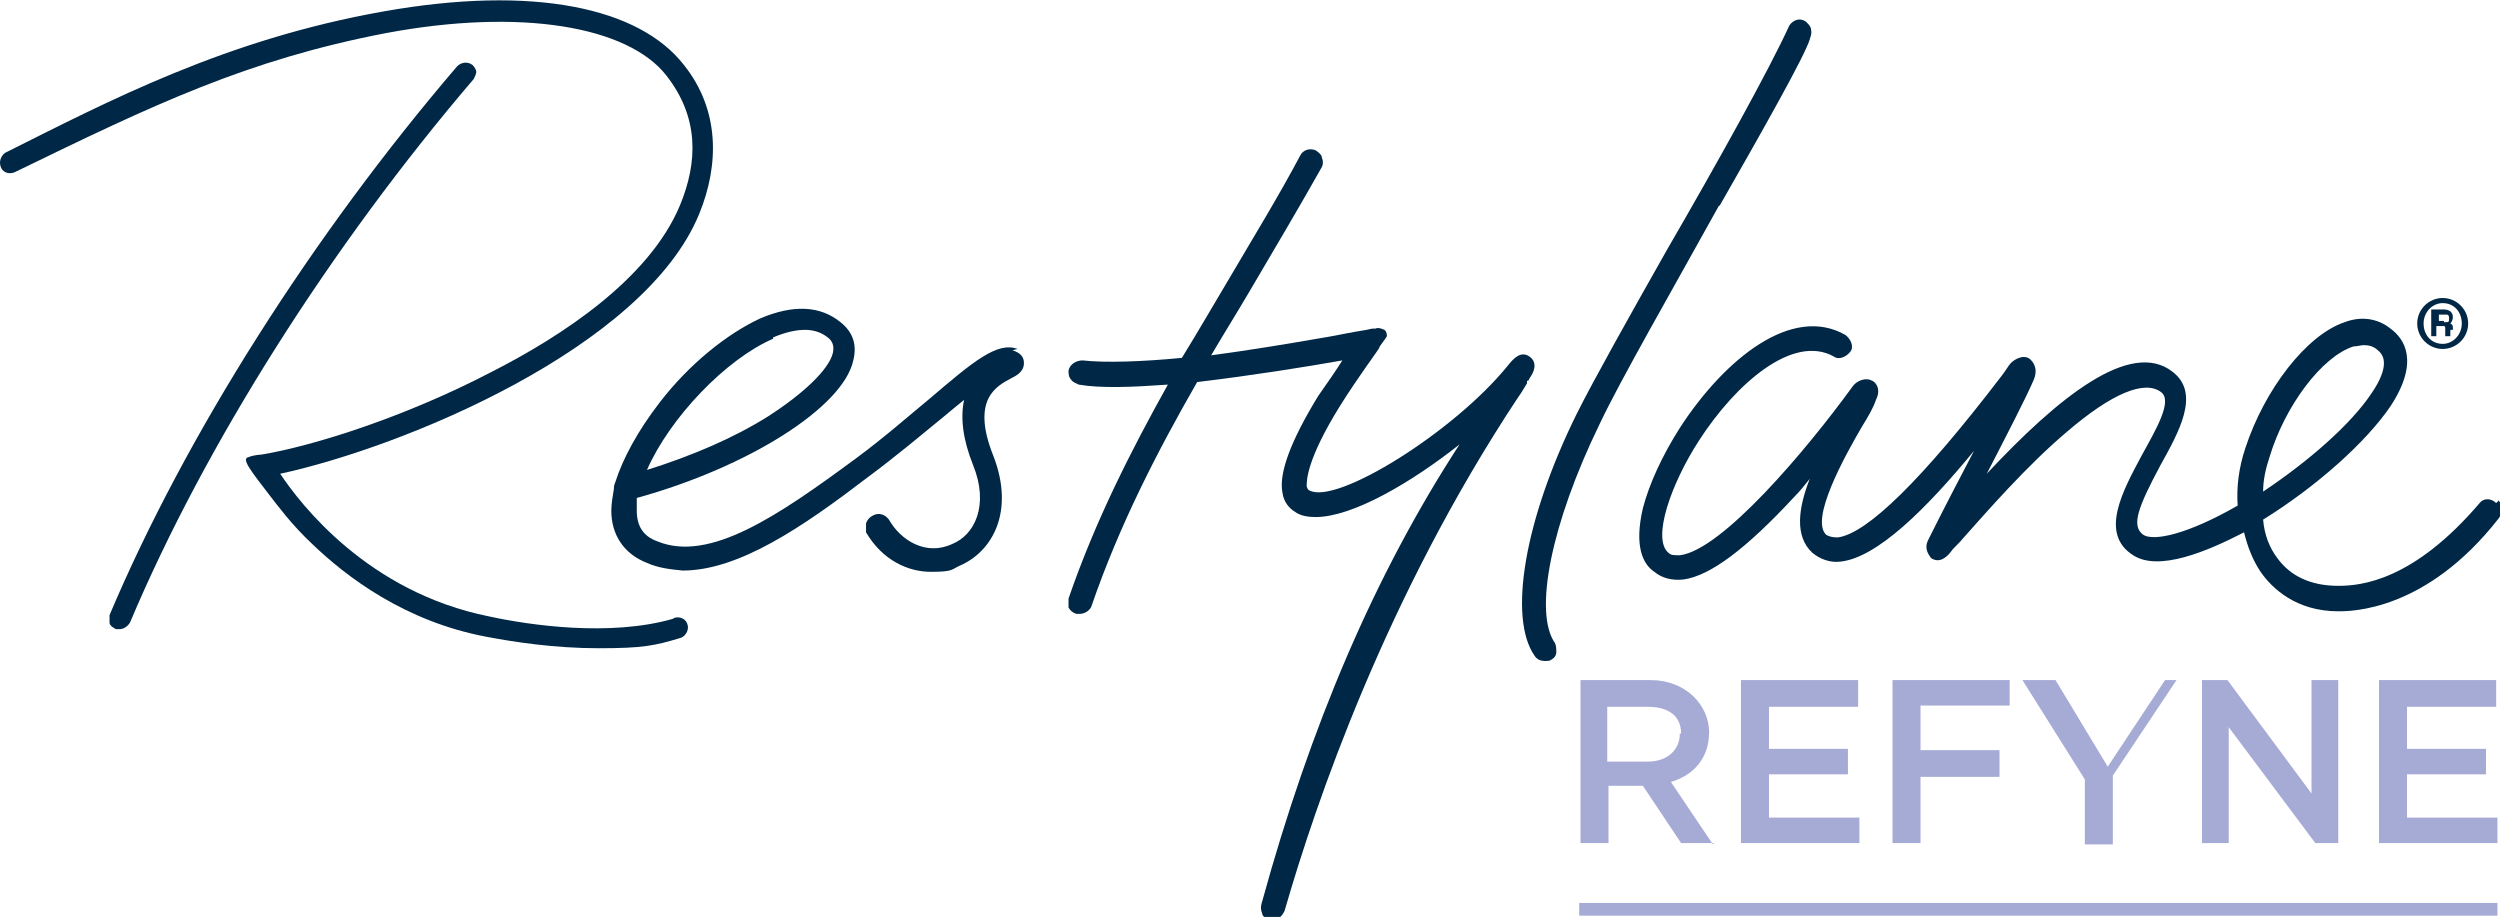
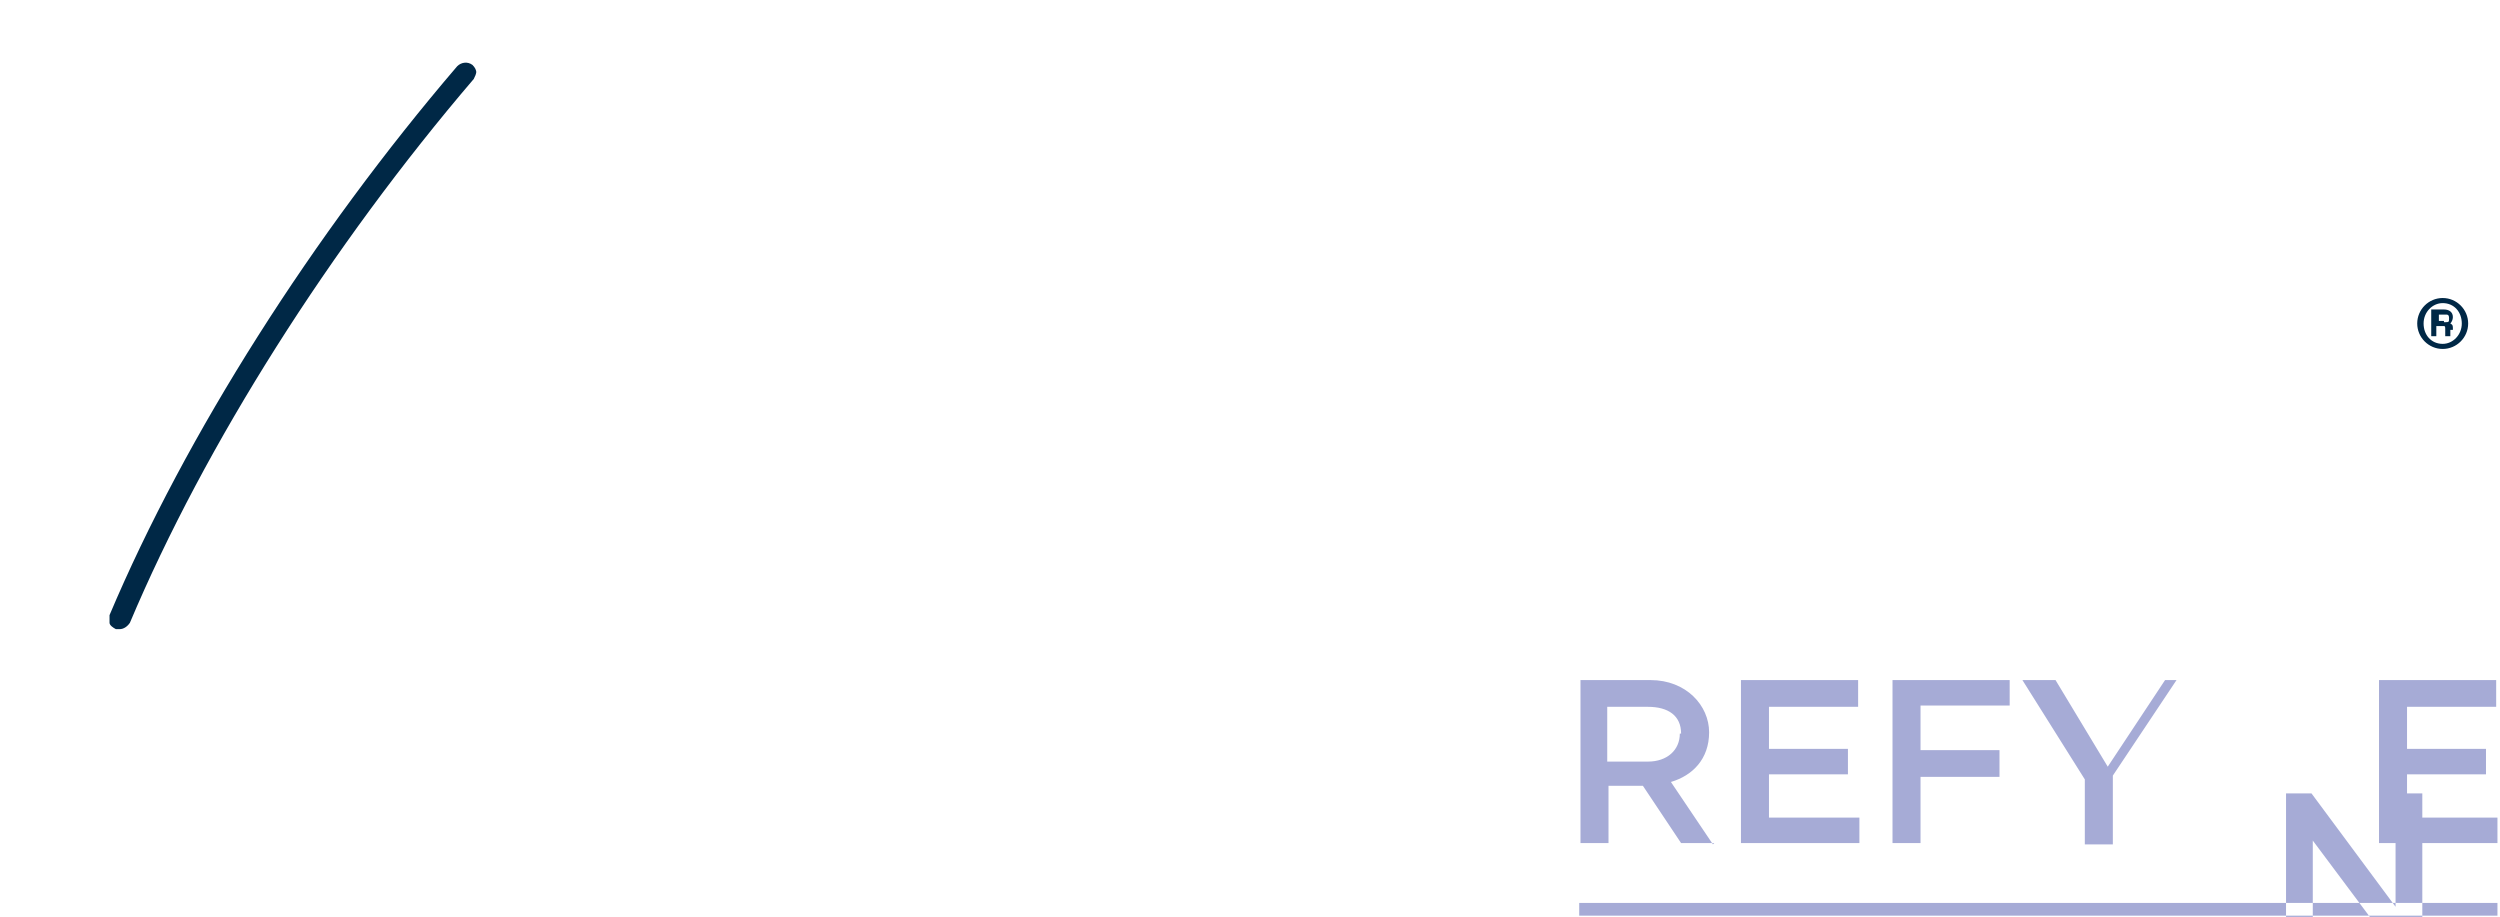
<svg xmlns="http://www.w3.org/2000/svg" id="Layer_1" viewBox="0 0 196.3 72">
  <defs>
    <style>      .st0 {        fill: #002846;      }      .st1 {        fill: #a6abd6;      }    </style>
  </defs>
-   <path class="st0" d="M79.9,27.4c-1.6-.6-3.5,1-6.9,3.9-1.7,1.4-3.5,3-5.8,4.7-6.1,4.5-11.5,8.2-15.6,6.5-1.1-.4-1.6-1.2-1.6-2.4,0-.3,0-.7,0-1,8.7-2.4,16.2-7.1,17-10.8.3-1.2,0-2.2-1-3-1.6-1.3-3.7-1.4-6.3-.3-2.6,1.2-5.6,3.6-7.9,6.6-1.7,2.2-2.9,4.4-3.5,6.3-.1.2-.1.4-.1.5-.1.6-.2,1.2-.2,1.7,0,1.9,1,3.4,2.8,4.1.9.4,1.8.5,2.8.6h0c4.4,0,9.4-3.4,14.5-7.3,2.3-1.7,4.3-3.4,5.9-4.7.6-.5,1.2-1,1.7-1.4-.3,1.4-.1,3.1.7,5.1,1.3,3.2.1,5.5-1.6,6.2-2.1,1-4.1-.3-5-1.9-.3-.4-.8-.6-1.3-.3-.2.1-.4.3-.5.6,0,.2,0,.5,0,.7,1.3,2.2,3.3,3.1,5.1,3.1s1.6-.2,2.3-.5c2.5-1.1,4.3-4.2,2.6-8.6-1.8-4.5.3-5.5,1.4-6.1.4-.2,1-.5,1-1.2,0-.5-.3-.8-.9-1M60.7,26.5c.9-.4,1.8-.6,2.5-.6h0c.7,0,1.3.2,1.8.6.4.3.5.7.4,1.2-.3,1.3-2.3,3.2-5.1,5-2.7,1.7-6,3.1-9.5,4.2,1.8-4.1,6.2-8.7,9.9-10.3" />
  <path class="st0" d="M37.4,5.7c0-.2-.1-.4-.3-.6-.4-.3-.9-.2-1.2.1-11.3,13.2-21.3,28.9-27.3,43.1,0,.2,0,.4,0,.6,0,.2.3.4.5.5,0,0,.2,0,.3,0h0c.3,0,.6-.2.8-.5,5.9-14,15.8-29.6,27-42.7.1-.2.2-.4.2-.6Z" />
-   <path class="st0" d="M120.1,29.7c.3-.4.7-1.2,0-1.7-.7-.5-1.3.2-1.7.7-4.2,5.2-13.5,11-15.6,9.8,0,0-.1,0-.2-.3,0-.5,0-2.1,2.6-6.3,1.5-2.4,3.1-4.5,3.1-4.6,0-.1.5-.7.6-.9,0-.4-.2-.5-.2-.5-.2-.1-.5-.2-.7-.1-.3,0-.3,0-.7.1,0,0,0,0,0,0-1.3.2-2.6.5-3.9.7-2.3.4-5.3.9-8.3,1.3,1-1.7,2-3.3,3-5,2-3.4,3.9-6.6,5.7-9.8.1-.2.1-.5,0-.7,0-.2-.2-.4-.5-.6-.5-.2-1,0-1.2.4-1.7,3.2-3.6,6.3-5.6,9.7-1.2,2-2.4,4.1-3.7,6.2-3.1.3-6,.4-7.8.2-.5,0-1,.3-1.1.8,0,.2,0,.5.2.7.1.2.4.3.6.4,1.7.3,4.2.2,7,0-2.9,5.2-5.7,10.7-7.8,16.8,0,.2,0,.5,0,.7.1.2.3.4.6.5,0,0,.2,0,.3,0h0c.4,0,.8-.3.9-.6,2.2-6.4,5.2-12.2,8.3-17.6,4.2-.5,8.6-1.2,11.4-1.7-.5.8-1.2,1.8-1.9,2.8-2.2,3.6-3.1,6.1-2.8,7.6.1.7.5,1.2,1,1.5.4.3,1,.4,1.6.4h0c2.9,0,7.5-2.7,11.3-5.7-6.7,10.3-11.7,22.1-15.5,35.9,0,0-.2.5,0,.9,0,.2.2.4.6.5,0,0,.2,0,.3,0,.2,0,.3,0,.4-.1.3-.2.5-.6.5-.7,2.4-8.3,7.9-24.5,18.3-40.2.3-.4.5-.8.7-1.1v-.2c.1,0,.1,0,.1,0Z" />
-   <path class="st0" d="M135,16.2c3.6-6.3,6.7-11.8,7.1-13.1,0-.1.2-.4.1-.8,0-.2-.2-.4-.4-.6-.6-.4-1.1,0-1.3.3h0c-1.6,3.5-5.6,10.7-9.6,17.6-3,5.3-5.8,10.3-7.1,12.9-4.1,8.3-5.4,16-3.3,19,.2.3.5.4.8.4h0c.2,0,.4,0,.5-.1.2-.1.4-.3.4-.6,0-.2,0-.5-.1-.7-1.7-2.4-.3-9.4,3.5-17.2,1.6-3.4,5.8-10.7,9.4-17.2" />
-   <path class="st0" d="M196,39.5c-.4-.4-1-.4-1.3,0-5.2,6.1-9.3,6.5-11.1,6.5-2.2,0-3.8-.8-4.8-2.2-.6-.8-1-1.8-1.1-3,4.2-2.6,8.1-6.1,10-8.9,2.3-3.5,1.1-5.3,0-6.1-1-.8-2.3-1-3.6-.5-3,1-6.3,5.3-7.8,9.9-.5,1.5-.7,3-.6,4.5-4,2.3-6.6,2.8-7.4,2.3-1-.7-.4-2.2,1.3-5.4,1.5-2.7,3.2-5.7,1-7.4-3.3-2.6-9,2-14.6,8,1.6-3.1,3.1-6,3.7-7.4.4-1-.2-1.5-.3-1.6-.5-.4-1.2,0-1.5.3-.2.2-.4.6-.8,1.1-6.2,8.1-10.5,12.3-12.8,12.6-.5,0-.7-.1-.9-.2-1.3-1.2,1.4-6.1,2.8-8.5.5-.8.9-1.5,1.1-2.1.5-1-.2-1.5-.3-1.5-.5-.3-1.2,0-1.5.4-3.7,5.1-10.3,12.9-13.6,13.3-.5,0-.7,0-.9-.2-1.3-1.1.2-5.4,2.4-8.8,2.9-4.5,7.4-8.4,10.6-6.6.4.3,1,0,1.3-.4s0-1-.4-1.3c-4.2-2.4-9.5,1.9-13,7.3-1.4,2.2-2.4,4.4-2.9,6.3-.7,3,0,4.4.9,5,.6.5,1.4.7,2.3.6,2.1-.3,4.9-2.4,8.7-6.5.4-.4.8-.9,1.2-1.4-.9,2.3-1.2,4.5.2,5.8.6.5,1.4.8,2.2.7,2.9-.3,6.8-4.2,10.5-8.7-1.1,2.1-2.3,4.4-3.3,6.4l-.3.6c-.4.8.2,1.3.2,1.4.7.5,1.3-.1,1.6-.5.2-.3.6-.6,1-1.1,1.7-1.9,4.9-5.6,8.1-8.3,3.5-3,6.1-4.1,7.4-3.1.9.7-.4,2.9-1.5,4.9-1.5,2.8-3.4,6.2-.7,7.9,2,1.3,5.8-.3,8.7-1.8.3,1.2.7,2.2,1.3,3.1.9,1.3,2.8,3.1,6.1,3.1,1,0,6.9,0,12.6-7.3.3-.4.3-1,0-1.4M178.2,35.9c1.2-4,4.1-7.9,6.6-8.7.3,0,.6-.1.8-.1.4,0,.8.1,1.1.4.8.6.6,1.8-.5,3.4-1.6,2.4-4.9,5.3-8.5,7.7,0-.9.2-1.8.5-2.7" />
-   <path class="st0" d="M52.8,48.6c-4.9,1.4-11.2.5-14.4-.2-9.5-1.9-14.8-8.8-16.4-11.2,9.7-2.1,28.6-9.9,32.9-20.4,1.6-3.9,1.6-8.2-1.2-11.7C50.2.6,41.9-1.2,30.1.9,17.7,3.1,8.6,7.9.4,12c-.4.3-.5.8-.3,1.2.2.4.7.5,1.1.3C12.1,8.2,19.4,4.7,30.3,2.6c10.7-2,19-.5,22,3.3,2.6,3.3,2.5,6.8,1.1,10.2-2.4,5.8-9.3,10.3-14.8,13.1-6.7,3.5-13.9,5.8-18.1,6.5,0,0-.5,0-1,.2-.6.1.3,1.2,1.6,2.9.7.9,1.8,2.4,3.4,3.9,2.7,2.6,7.3,6.1,13.7,7.3,2.1.4,5.3.9,8.8.9s4.4-.2,6.4-.8c.4-.1.7-.6.6-1-.1-.5-.6-.7-1-.6" />
  <path class="st0" d="M191.9,25.2h-.4v-.5h.5c.2,0,.3,0,.3.3s0,.3-.4.3ZM192.6,25.9s0,0,0-.1c0-.2,0-.3-.2-.4.1-.1.2-.3.2-.5,0-.4-.3-.6-.7-.6h-1v2.1h.4v-.8h.5c.2,0,.2,0,.2.3,0,0,0,.1,0,.2,0,.1,0,.2,0,.3h0s.5,0,.5,0h-.1c0-.2,0-.4,0-.5M191.8,27c-.9,0-1.5-.7-1.5-1.6s.7-1.6,1.5-1.6c.9,0,1.5.7,1.5,1.6s-.7,1.6-1.5,1.6ZM191.8,23.4c-1.1,0-2,.9-2,2s.9,2,2,2,2-.9,2-2-.9-2-2-2" />
-   <path class="st1" d="M196.1,71.9h-72.1v-1h72.1v1ZM134.5,66.3l-3.3-4.9c1.7-.5,3-1.8,3-3.9s-1.8-4.1-4.6-4.1h-5.5v12.8h2.2v-4.5h2.7l3,4.5h2.6ZM131.9,57.6c0,1.3-1,2.2-2.5,2.2h-3.2v-4.3h3.2c1.6,0,2.6.7,2.6,2.1h0ZM145.9,53.4h-9.2v12.8h9.3v-2h-7.1v-3.4h6.2v-2h-6.2v-3.3h7v-2h0ZM157.8,53.4h-9.2v12.8h2.2v-5.2h6.2v-2.1h-6.2v-3.5h7v-2.1h0ZM181.5,62.3l-6.6-8.9h-2v12.8h2.1v-9.1l6.8,9.1h1.8v-12.8h-2.1v8.9h0ZM196,53.4h-9.2v12.8h9.3v-2h-7.1v-3.4h6.2v-2h-6.2v-3.3h7v-2h0ZM170.9,53.4h-.9l-4.5,6.8-4.1-6.8h-2.6l4.9,7.8v5.1h2.2v-5.4l5-7.5h0Z" />
+   <path class="st1" d="M196.1,71.9h-72.1v-1h72.1v1ZM134.5,66.3l-3.3-4.9c1.7-.5,3-1.8,3-3.9s-1.8-4.1-4.6-4.1h-5.5v12.8h2.2v-4.5h2.7l3,4.5h2.6ZM131.9,57.6c0,1.3-1,2.2-2.5,2.2h-3.2v-4.3h3.2c1.6,0,2.6.7,2.6,2.1h0ZM145.9,53.4h-9.2v12.8h9.3v-2h-7.1v-3.4h6.2v-2h-6.2v-3.3h7v-2h0ZM157.8,53.4h-9.2v12.8h2.2v-5.2h6.2v-2.1h-6.2v-3.5h7v-2.1h0ZM181.5,62.3h-2v12.8h2.1v-9.1l6.8,9.1h1.8v-12.8h-2.1v8.9h0ZM196,53.4h-9.2v12.8h9.3v-2h-7.1v-3.4h6.2v-2h-6.2v-3.3h7v-2h0ZM170.9,53.4h-.9l-4.5,6.8-4.1-6.8h-2.6l4.9,7.8v5.1h2.2v-5.4l5-7.5h0Z" />
</svg>